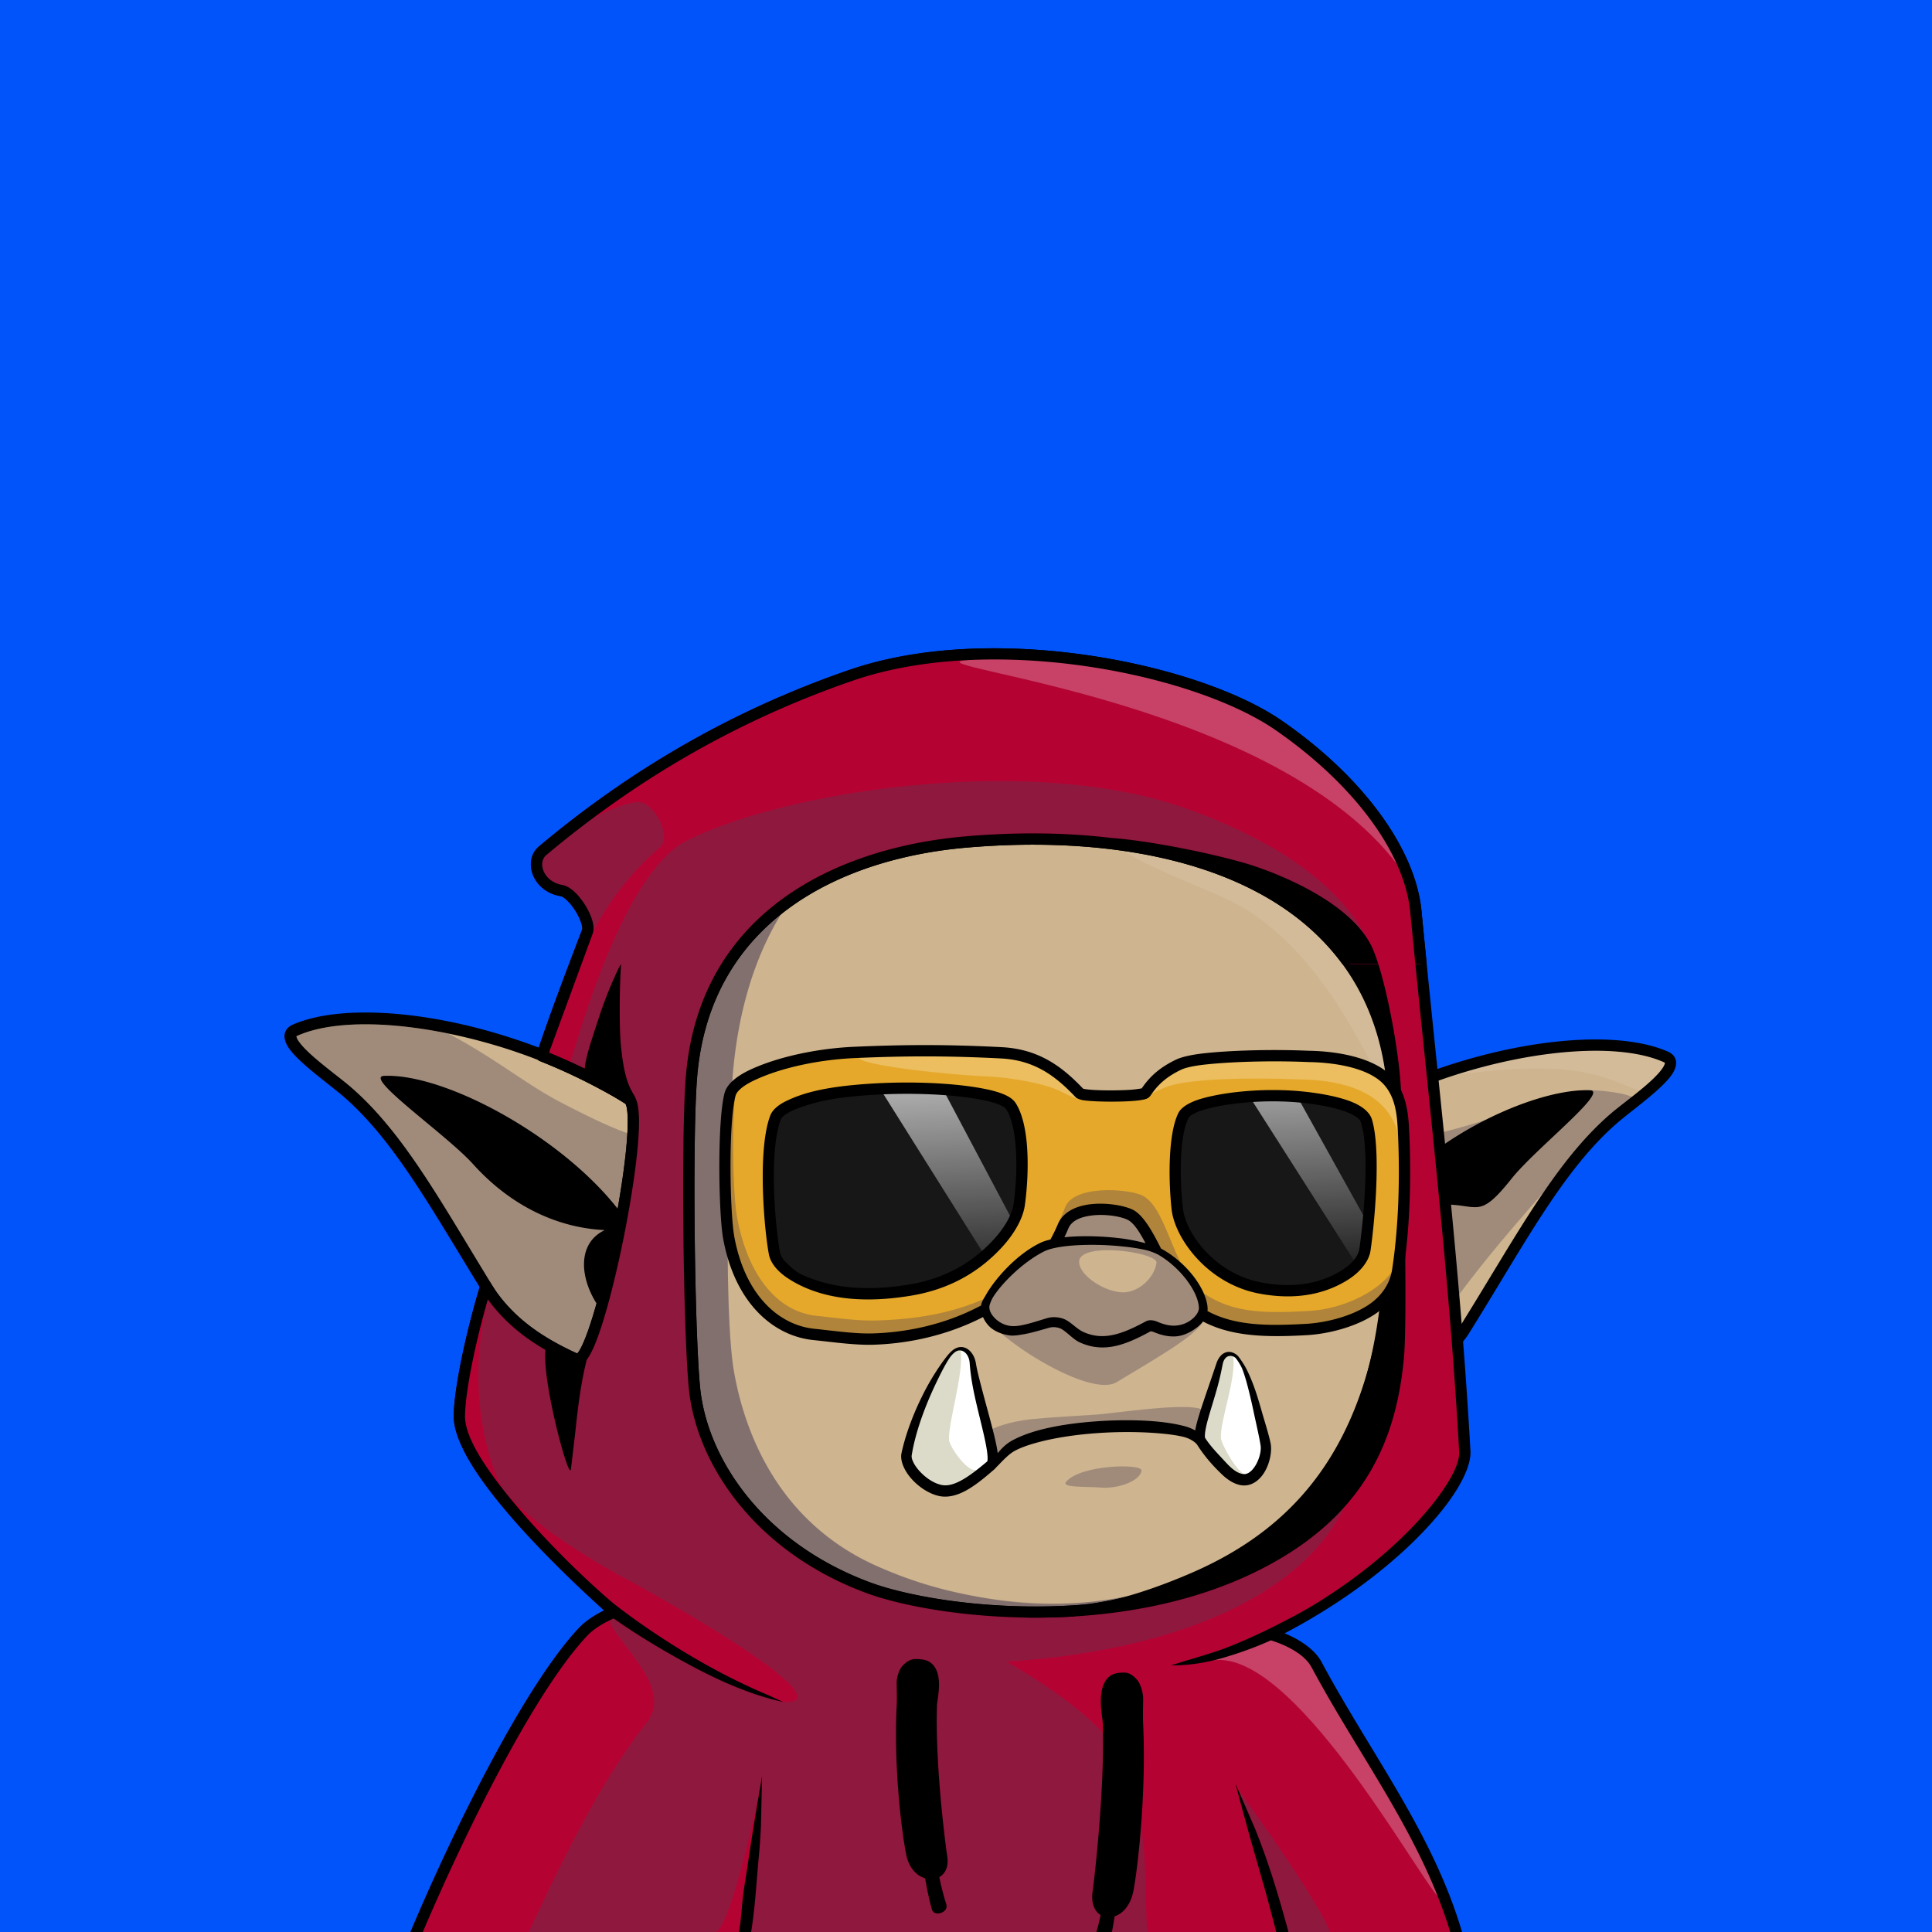
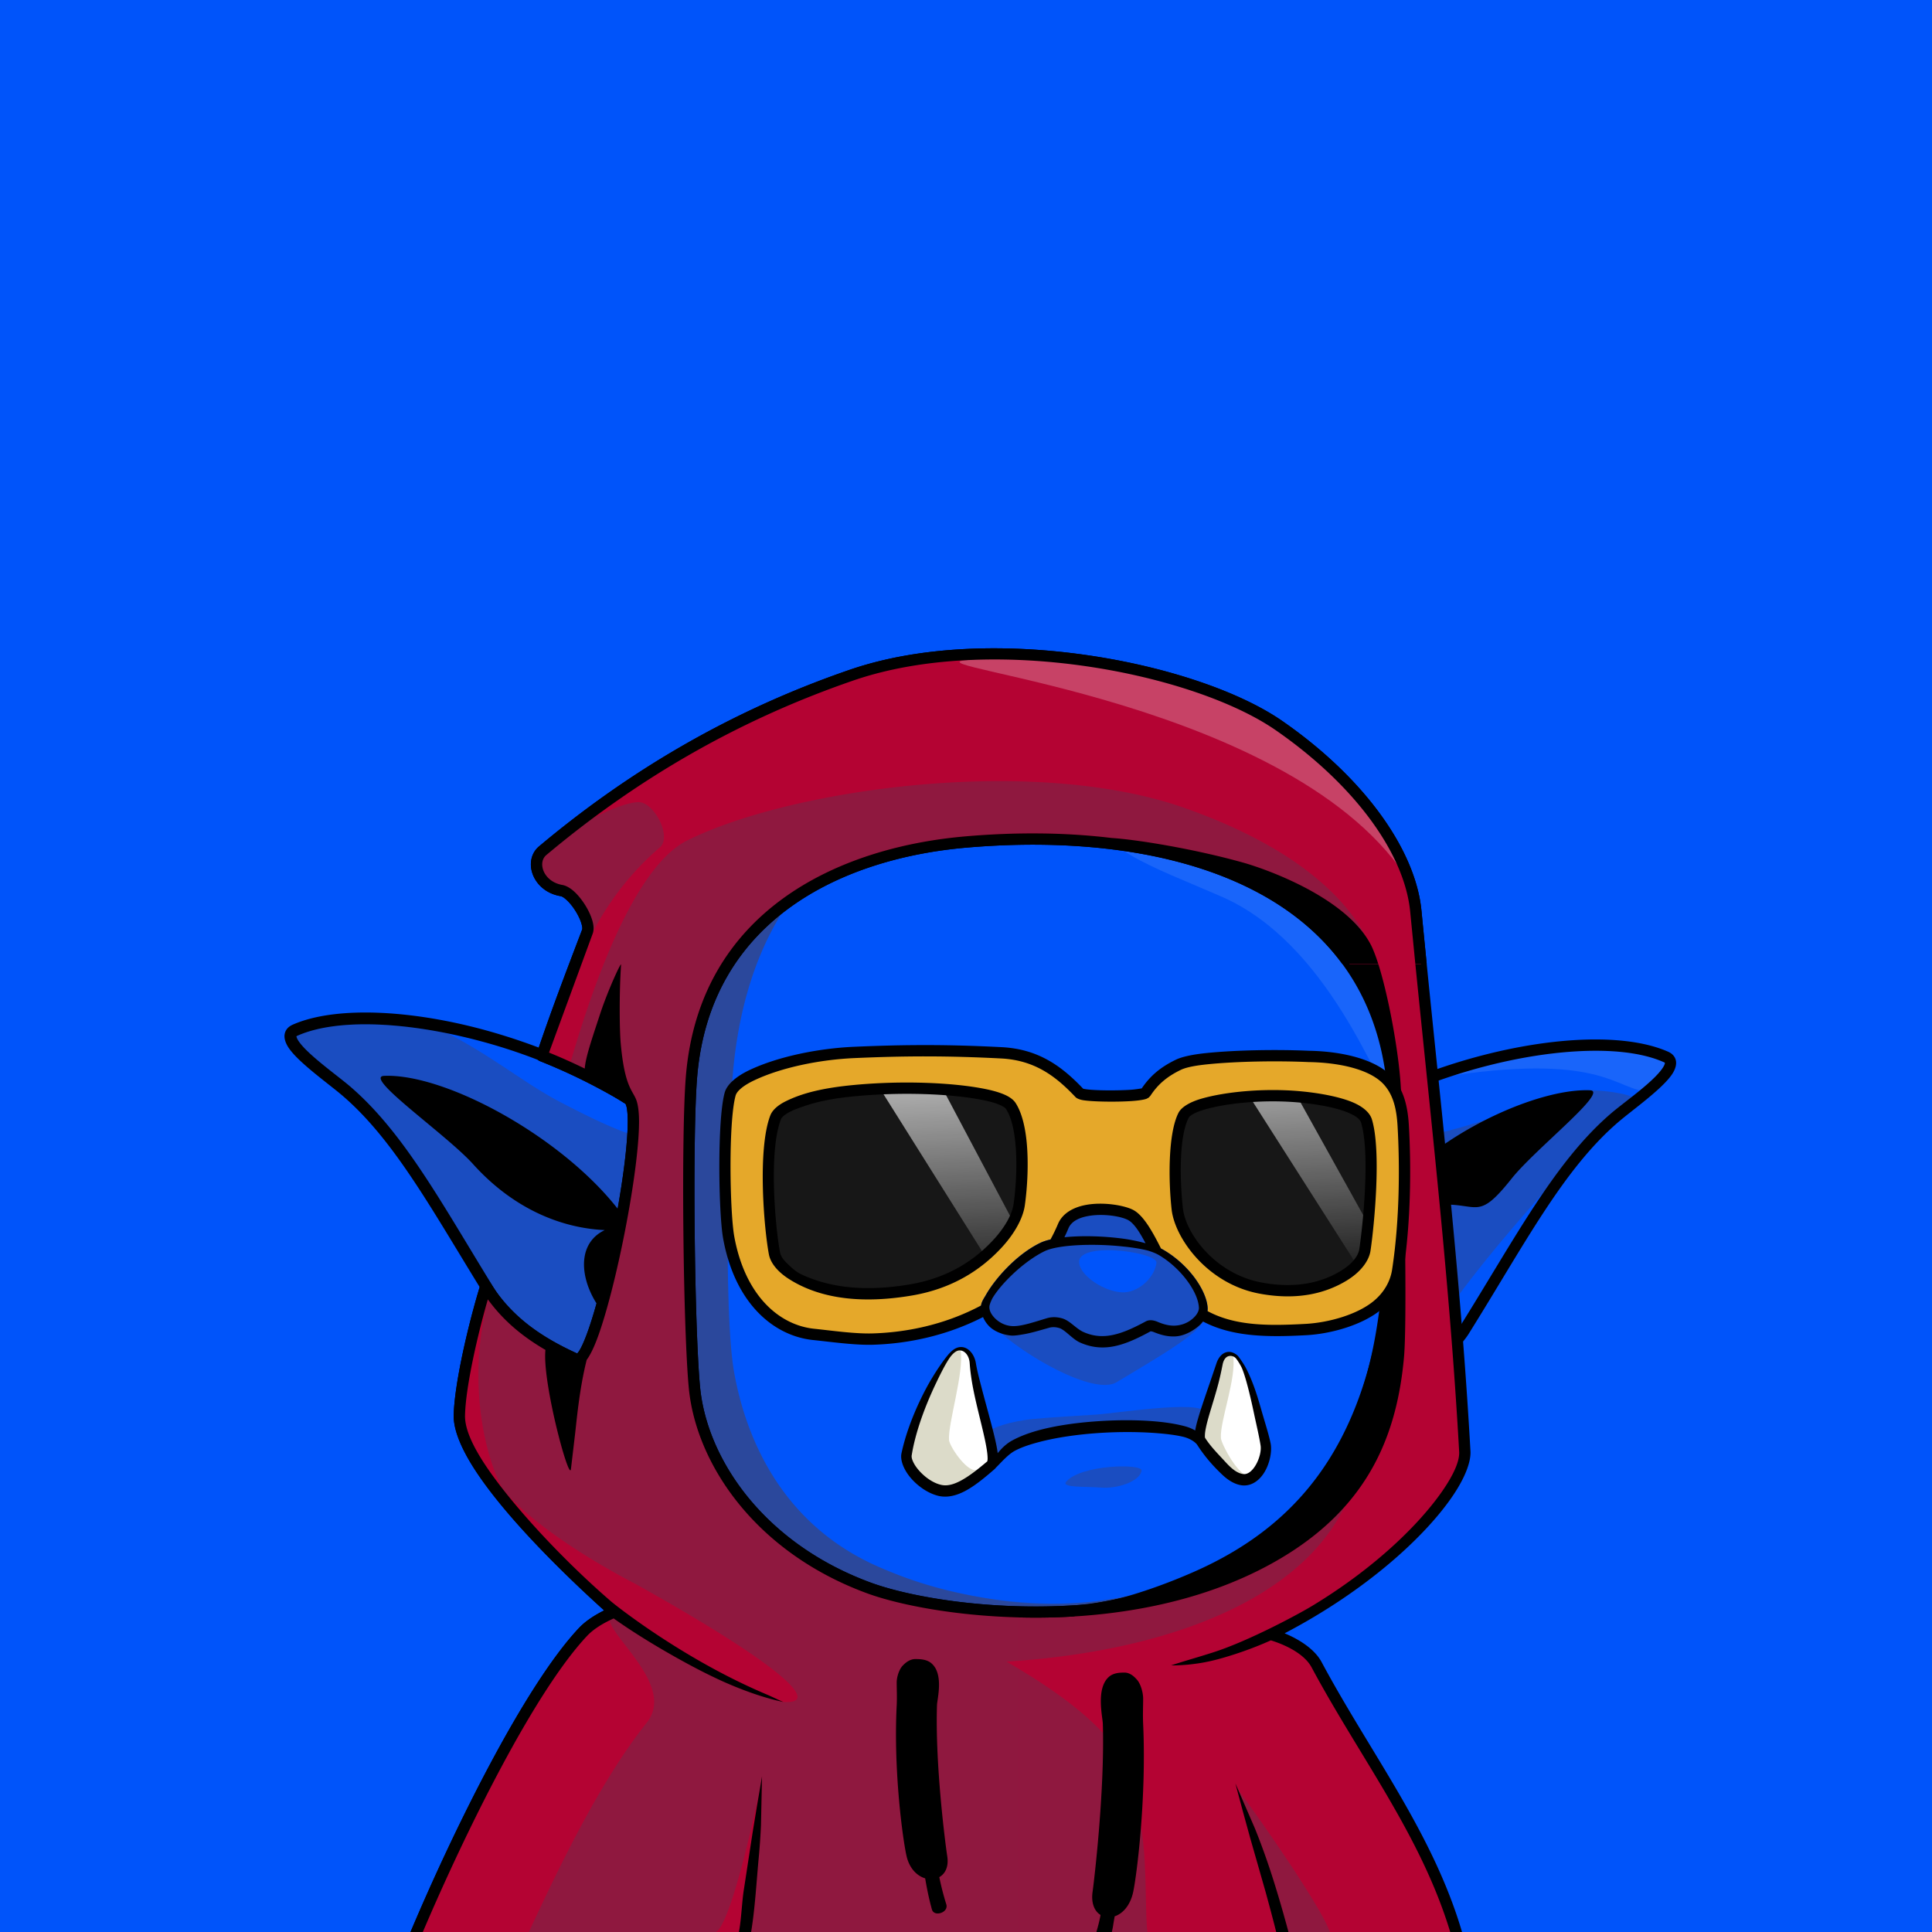
<svg xmlns="http://www.w3.org/2000/svg" viewBox="0 0 2048 2048">
  <rect width="100%" height="100%" fill="#0054fa" />
  <g>
-     <path d="M664.25 1163.954l.12-8.52c.8-178.728 128.36-299.391 281.77-312.65 261.879-22.635 506.601 68.68 531.1 307.08l.76 8c103.833-46.91 227.811-63.93 287.686-37.61 22.147 9.74-33.629 47.01-54.284 64.78-58.889 50.65-100.057 130.4-159.538 225.58-16.432 26.29-64.94 55.98-103.185 66.12-33.983 99.12-96.476 158.29-182.401 195.73-20.435 8.9-40.483 16.44-60.333 22.6-21.982 8.47-33.677 16.19-35.954 30.73 65.587.63 135.027 26.53 198.6 114.89 41.749 58.02 79.428 133.63 111.807 207.32H512.26c51.49-109.62 90.59-193.75 158.05-270.42 30.35-34.5 112.98-63.8 173.85-70.81l-.28-42.88c-77.35-31.62-192.24-139.97-195.96-206.06-.07-1.24-.07-3.25 0-5.95-39.29-3.74-101.98-39.04-121.07-69.58-59.48-95.17-100.65-174.92-159.54-225.57-20.65-17.77-76.43-55.04-54.28-64.78 72.79-32 240.32.05 351.22 72z" fill="#ceb48f" />
    <path d="M1339.601 919.447c134.666 83.519 147.647 264.478 138.178 252.824-17.558-21.602-69.783-172.432-182.619-221.684-73.261-31.98-140.617-53.551-132.157-96.243 1.407-7.073 108.658 22.968 176.598 65.104zm171.389 225.152c92.045-35.298 204.328-53.607 259.807-22.537 8.18 4.581-14.491 36.79-29.671 34.271-31.586-5.244-53.031-42.345-230.136-11.735zm-340.171 581.63c1.645-7.552 85.513 1.804 146.382 57.832 69.208 63.692 116.474 160.354 109.435 156.547-62.753-33.993-46.047-52.918-112.495-102.58-122.765-91.764-152.599-52.399-151.085-64.312.635-5.006 4.221-31.282 7.763-47.487z" fill="#fff" fill-opacity=".1" />
    <path d="M716.59 1205.4c-7.392-8.79-15.342-17.33-24.25-25.47-6.429-5.88-13.231-11.49-20.441-16.84l-1.608-1.18.081-6.45c.784-175.291 125.818-293.694 276.28-306.699 74.288-6.421 147.238-3.646 214.048 9.158-46.71-7.553-95.59-9.226-144.43-5.007-135.032 11.664-225.18 116.514-239.482 285.818-5.233 61.94-9.551 253.77 1.276 315.37 11.095 63.12 44.916 157.73 151.538 206.06 53.529 24.26 155.348 53.39 263.398 32.48-.36.1-15.6 11.34-15.45 11.31 0 0-149.41 138.84-235.221 120.5 51.737 16.44 115.461 21.24 170.521 1.08 43.97-16.11 95.76 141.88 103.36 222.47H594.838c27.912-59.41 72.782-156.39 125.001-221.88 44.124-55.33 95.768-84.42 123.644-87.63-.026-.09-.034-63.24-.055-81.28-45.307-19.37-102.749-64.46-142.634-111.29-26.535-31.16-45.451-62.96-46.883-88.42l-.432-9.33c-.01-1.99-4.887-2.25-4.985-2.26h-.011c-18.557-1.79-42.488-10.98-64.275-23.26-22.529-12.7-42.835-28.67-52.146-43.6-39.189-62.82-70.441-118.93-104.044-164.44-17.717-23.99-36.1-45.06-56.574-62.69-10.3-8.86-29.381-22.6-43.081-35.32-3.766-3.5-7.109-6.91-9.682-10.11-1.731-2.15-3.1-4.16-3.887-6.02a7.68 7.68 0 0 1-.423-1.25c-.053-.23-.239-.43-.129-.6.243-.39.75-.57 1.346-.83 35.917-15.82 95.36-15.34 159.448-2.25 49.412 25.83 82.14 53.67 119.802 73.2 45.949 23.82 85.53 42.72 117.572 41.82 1.94-.06 4.621-.44 5.676-2.13.543-.87-1.495-3.03-1.496-3.03zm627.69 842.6c-3.15-13.2-6.34-25.6-9.72-38.08l-8.96-31.63-6.01-21.13-7.23-26.56-7.06-26.68c7.08 16.07 61.11 89.31 82.79 144.08h-43.81zm345.47-845.52c-54.99 64.46-110.62 122.25-161 194.9-21.98 31.69-46.91 66.71-78.59 76.73 17.41-67.03 32.04-203.75 31.87-273.34 17.25 21.55 169.61-44.7 200.43-45.15 15.99-.23 59.29 4.78 49.25 13.1l-41.96 33.76z" fill="#4c4157" fill-opacity=".35" />
    <path d="M1473.48 2048c-31.36-70.61-69.82-148.31-109.76-203.82-61.23-85.08-127.9-111.06-191.16-112.35-1.75 6.25-2.99 13.39-4.03 20.96l-1.27 9.63-1 6.46c-.37 2.2-.78 4.3-1.23 6.49-.63 2.99-1.33 5.75-1.98 8.7-.54-2.54-1.12-4.92-1.56-7.52-.65-3.79-1.14-7.5-1.43-11.33-.29-3.85-.28-7.65-.21-11.4.1-6.04.61-11.84 1.34-17.25 1.19-8.94 3.33-16.76 6.44-22.7.51-.97 1.05-1.88 1.62-2.75-100.32 22.51-198.598 9.82-319.09-38.22l.313 34.25c-.105 12.79-.504 25.53-1.236 41.16-.295 6.31 4.324 13.83 11.93 22.01 18.966 20.4 56.914 42.72 103.326 54.73 16.688 4.32 34.469 7.27 52.877 8.4 11.69.71 23.61.55 35.71-.2 5.91-.36 11.84-.85 17.84-1.45 5.95-.6 11.88-1.26 17.92-2.1 7.99-1.12 15.91-2.32 24.01-4.17-6.74 3.46-13.33 6.58-20.23 9.18-4.7 1.77-9.42 3.21-14.18 4.52-4.84 1.33-9.67 2.45-14.54 3.34-3.28.6-6.57 1.06-9.86 1.43-12.58 1.43-25.07 1.63-37.29 1.08-19.229-.88-37.816-3.91-55.253-8.34-49.182-12.5-89.212-36.5-109.288-58.09-10.457-11.25-15.564-22.24-15.145-30.92l1.188-34.16c-58.719 8.08-134.861 35.49-163.445 67.98-65.324 74.25-106.729 161.58-155.993 266.45h-12.972c51.774-110.2 92.14-197.3 159.955-274.38 30.174-34.29 110.673-63.91 172.324-72.14l-.216-33.59c-46.569-20.16-105.394-66.22-146.247-114.19-28.554-33.53-48.187-68.13-49.728-95.53-.017-.29-.03-.63-.04-1-19.037-2.93-42.322-11.96-63.642-23.92-24.563-13.77-46.446-31.45-56.617-47.68-32.852-52.48-60.121-100.25-87.863-141.03-22.174-32.6-44.621-60.69-70.596-83-14.586-12.54-46.173-34.73-56.936-50.45-3.947-5.76-5.309-11.12-4.392-15.31.842-3.86 3.342-7.34 8.615-9.66 47.079-20.66 133.03-15.67 218.378 10.04 36.991 11.15 74.084 25.77 107.43 44.28 7.556 4.08 14.942 8.32 22.121 12.73 1.868-180.935 131.512-302.905 287.231-316.364 265.331-22.933 512.591 70.755 537.561 312.204 60.98-26.46 128.04-42.78 184.9-46.39 40.2-2.55 75.37 1.31 100.02 12.15 4.61 2.02 7.04 4.99 8.09 8.25 1.36 4.18.31 9.58-3.54 15.45-10.33 15.76-42.56 38.4-57.34 51.11-58.5 50.32-99.27 129.66-158.36 224.21-16.57 26.52-64.49 56.61-103.57 67.87-34.79 99.22-98.12 158.58-184.71 196.3-20.64 9-40.88 16.61-60.93 22.84-8.16 3.16-14.83 6.19-20.01 9.57-4.35 2.84-7.56 5.91-9.58 9.63 64.74 2.66 132.85 30.37 195.31 117.18 41.97 58.33 79.88 134.32 112.43 208.41a5.95 5.95 0 0 1 .5 2.41h-12.91zm-1.46-889.61l-.75-7.91c-24.17-235.178-266.28-324.047-524.618-301.719-150.462 13.005-275.496 131.408-276.28 306.699l-.081 6.45 1.608 1.18c7.21 5.35 14.012 10.96 20.441 16.84 8.908 8.14 16.858 16.68 24.251 25.47-8.794-7.2-18.26-13.79-28.23-20.36-7.111-4.69-26.405-15.42-27.379-16.05-9.849-6.39-20.15-12.46-30.794-18.2-32.965-17.26-68.812-31.95-104.928-42.66-82.063-24.34-164.486-30.24-209.672-10.34-.596.26-1.103.44-1.346.83-.11.17.076.37.129.6a7.68 7.68 0 0 0 .423 1.25c.787 1.86 2.156 3.87 3.887 6.02 2.573 3.2 5.916 6.61 9.682 10.11 13.7 12.72 32.781 26.46 43.081 35.32 20.474 17.63 38.857 38.7 56.574 62.69 33.603 45.51 64.855 101.62 104.044 164.44 9.311 14.93 29.617 30.9 52.146 43.6 21.787 12.28 45.718 21.47 64.275 23.26h.011c.098.01 4.975.27 4.985 2.26.009 1.9.386 8.51.432 9.33 1.432 25.46 20.348 57.26 46.883 88.42 40.688 47.78 99.648 93.74 145.356 112.42 160.39 65.58 280.22 68.54 417.73 8.62 122.31-53.29 196.03-151.54 206.8-348.45 2.87-52.35 6-106.92 1.34-160.12zm-1064.783-17.94c66-2.67 191.943 66.49 250.961 145.34 14.558 19.45 30.905 41.84 44.229 63.95 12.896 21.4 11.905 69.97-3.528 71.12-60.576 4.53-110.059-92.04-57.849-116.91-48.187-2.24-98.222-24.04-139.601-69.96-28.326-31.44-117.065-92.62-94.212-93.54zm1063.353 277.7c-3.52 17.46-7.71 33.93-12.56 49.47 34.72-11.89 74.42-37.28 88.74-60.19 59.87-95.79 101.44-175.97 160.72-226.94 14.13-12.17 45.24-33.52 55.12-48.59.77-1.19 1.4-2.3 1.8-3.37.26-.68.54-1.27.37-1.81-.17-.51-.8-.66-1.51-.97-23.26-10.22-56.49-13.56-94.43-11.15-56.76 3.6-123.89 20.18-184.51 47 2.33 29.25 2.42 58.87 1.56 88.29 59.15-58.63 150.93-96.37 199.72-94.13 20.18.93-58.17 62.1-83.18 93.54-36.53 45.92-34.73 25.5-77.28 27.74 35.01 18.89-8.28 103.49-54.56 141.11zM787.582 2048c2.866-14.28 5.304-27.7 7.576-41.28l5.053-32.49 3.362-21.7 4.51-27.16 4.718-27.18-1.028 47.31c-.515 11.17-1.291 21.54-2.234 31.47-2.35 24.76-5.708 46.68-9.915 71.03h-12.042zm556.698 0c-3.15-13.2-6.34-25.6-9.72-38.08l-8.96-31.63-6.01-21.13-7.23-26.56-7.06-26.68 18.81 43.43c4.2 10.37 7.82 20.11 11.1 29.53 8.48 24.28 14.7 46.24 21.28 71.12h-12.21z" />
  </g>
  <g>
    <path d="M437.423 2048c44.546-106.33 122.124-255.71 180.469-317.92 8.979-9.58 22.284-16.62 33.342-21.32-71.2-63.54-165.229-159.68-164.287-208.32.619-31.92 14.876-94.04 28.058-136.93 21.766 34.8 52.448 57.88 96.171 77.5 21.54 9.67 77.39-263.35 55.058-276.45-30.852-18.09-59.154-32.36-91.739-45.33 14.814-44.21 30.324-84.72 48.141-131.559 4.119-10.83-14.733-41.466-27.539-43.668-24.998-4.298-33.543-30.721-19.823-42.231 92.665-77.732 199.731-142.179 327.332-186.071 149.004-51.254 365.464-7.336 453.174 53.452 86.13 59.685 139.03 134.25 145.06 196.781 18.57 192.686 41.05 378.296 51.92 572.686 1.99 35.6-74.58 128.36-206.22 193.78 18.28 5.24 40.56 16.31 49.09 32.23 52.23 97.52 117.67 176.63 147.93 283.37H437.423zM1024 892.548c-135.032 11.664-276.616 78.841-290.918 248.142-5.233 61.94-2.933 268.02 3.061 330.28 7.468 77.57 68.101 169.03 184.226 212.07 74.48 27.6 288.011 54.02 439.501-39.5 173.91-107.37 113.37-291.01 117.75-447.82 6.93-248.314-219.96-323.357-453.62-303.172z" fill="#b40333" />
    <path d="M604.894 1125.66c33.069-113.87 75.432-210.666 123.458-234.674 108.552-54.266 366.158-91.304 527.278-34.53 134.06 47.24 177.02 108.051 192.15 136.12-31.54-45.979-110.18-72.589-129.25-77.971-51.04-14.402-112.32-24.548-140.04-26.302-10.35-1.392-20.86-2.387-31.44-3.025-40.12-2.894-81.72-2.323-123.57 1.292-137.75 11.9-281.786 80.902-296.376 253.61-5.251 62.15-2.947 268.91 3.067 331.37 7.636 79.33 69.357 173.1 188.113 217.11 75.368 27.94 291.446 54.62 444.736-40.02 25.34-15.64 45.82-32.87 62.32-51.37-54.03 109.11-210.58 154.94-358.38 164.11 43.71 25.33 79.2 50.59 102.3 75.76.9 70.83-9.8 159.44-11.04 167.92-1.84 12.61 2.16 21.01 8.41 24.88-1.67 8.94-3.47 14.71-4.42 18.06H796.211c4.099-24.46 5.665-53 8.027-78.23 1.009-10.78 1.843-22.01 2.402-34.11l.025-.55c.395-8.68.605-17.75.763-27.38l.245-17.13.11-7.59-.427 2.53a3.6 3.6 0 0 0-.033.19l-.514 3.01c-4.869 27.11-32.15 152.67-48.215 159.26H560.562c27.912-59.41 72.782-156.39 125.001-221.88 29.911-37.51-34.724-87.1-39.447-108.44 1.482-.73 2.952-1.41 4.393-2.06 34.359 24.44 77.723 48.34 99.625 59.1 11.027 5.41 18.65 8.96 29.741 13.46 26.429 10.72 43.697 14.55 50.565 15.99 40.129 2.65 3.053-35.8-156.183-124.8-12.251-6.39-23.987-12.87-35.129-19.37-48.033-28.05-85.006-56.53-104.43-79.34l-.551-.7c-9.327-12.61-43.777-94.98-17.012-202.57 15.872 21.82 35.811 38.91 61.049 53.57-3.615 34 25.556 141.64 27.056 126.14 1.303-13.48 2.652-23.06 4.058-34.39 1.795-14.45 4.535-49.1 12.605-81.12.005-.02.003-.04-.007-.07 3.389-4.44 7.227-12.06 11.037-22.17 19.871-52.78 44.602-177.56 44.477-230.77-.024-10.26-1.177-18.04-2.937-22.67-3.964-10.43-12.34-13.81-16.473-59.86-1.201-13.39-1.796-50.19.345-83.53.208-3.24-13.782 26.65-22.288 52.57-8.758 26.68-15.399 45.89-16.199 57.63l-14.964-7.06zm604.626 810.59c6.65 40.48 4.03 83.53 6.69 111.75h-37.58c1.8-8.49.56-2.86 2.98-16.62 8.47-2.81 16.66-11.44 19.73-26.32 2.01-9.71 5.6-35.57 8.18-68.81zM827.807 969.262c-27.683 45.118-45.337 102.198-51.019 169.468-5.233 61.94-9.551 253.77 1.276 315.37 11.095 63.12 47.168 160.51 151.538 206.06 41.716 18.2 71.378 26.74 118.298 34.53 67.06 11.13 118.06 4.55 162.43-6.44-18.78 5.36-37.64 9.38-56.28 12.27-97.76 8.54-188.374-7.09-231.596-23.11-113.495-42.06-173.04-131.2-180.338-207.01-5.975-62.06-8.271-267.47-3.055-329.21 6.576-77.84 40.702-133.54 88.746-171.928zM980.708 1991.12c1.856 10.91 4.056 21.87 7.154 32.96 2.338 8.37 18.008 3.32 15.248-5.45-3.02-9.59-5.426-19.19-7.423-28.8 6.253-3.48 10.243-11.04 8.403-22.39-1.29-7.98-12.961-94.97-10.829-159.91.215-6.55 7.309-32.67-5.683-44.17-4.717-4.18-11.106-4.69-17.227-4.69-5.316 0-9.846 3.12-13.605 7.15-3.759 4.02-6.223 12.09-6.223 17.78 0 6.81.471 15.15-.007 24.55-3.518 69.3 6.531 142.19 10.453 159.29 3.071 13.4 11.27 21.16 19.739 23.68zm332.062-93.42c23.55 31.41 89.21 125.93 96.8 150.3h-43.73c0-.46-2.7-10.33-6.46-23.28-3.46-12.14-7.19-24.57-11.05-36.56l-4.52-13.59-1.56-4.51c-3.6-10.28-7.56-20.91-12.15-32.23-5.04-12.45-10.88-25.55-17.33-40.13z" fill="#4c4157" fill-opacity=".35" />
-     <path d="M1024 699.821c211.89-22.784 404.19 72.85 470.74 236.378C1375.35 742.077 959.268 706.782 1024 699.821zm262.62 1060.159c20.68-8.4 41.42-16.69 61.49-26.18 7.83-3.7 26.16 10.21 43.45 20.15 52.95 96.71 124.14 209.5 132.52 256.3-27.48-32.02-153.79-261.07-237.46-250.27z" fill="#fff" fill-opacity=".25" />
    <path d="M435.17 2048c45-106.82 120.331-260.17 178.346-322.03 7.329-7.81 17.341-14.09 26.916-18.85-48.852-44.13-106.289-101.86-136.902-148.97-14.447-22.24-22.881-42.36-22.581-57.82.625-32.31 14.982-95.18 28.321-138.59.69-2.24 2.626-3.88 4.955-4.18 2.329-.31 4.622.77 5.867 2.77 20.859 33.35 50.226 55.52 91.785 74.42.64-.75 1.609-1.94 2.308-3.09 2.642-4.35 5.465-10.86 8.421-18.98 2.748-7.55 5.579-16.45 8.417-26.3 15.569-54.06 31.291-136.7 33.988-184.54.664-11.77.563-21.35-.634-27.68-.362-1.92-1.296-4.16-1.486-4.6-30.459-17.85-58.429-31.94-90.616-44.76a6 6 0 0 1-3.469-7.48c14.839-44.28 30.374-84.86 48.222-131.782.485-1.278.171-3.014-.29-4.998-.685-2.949-1.994-6.247-3.679-9.57-3.143-6.197-7.599-12.471-12.187-16.744-2.365-2.202-4.634-3.939-6.791-4.31-21.063-3.621-32.037-20.639-31.292-35.068.35-6.791 3.188-13.108 8.629-17.672 93.203-78.185 200.894-143.002 329.236-187.148 150.776-51.864 369.786-7.316 458.546 54.193 87.9 60.911 141.46 137.322 147.61 201.138 18.58 192.761 41.07 378.461 51.94 572.921.64 11.53-5.91 28.78-19.84 48.94-29.11 42.15-90.48 98.77-177.16 144.16 16.03 6.63 32.01 17.06 39.17 30.42 51.72 96.58 117.94 181.07 148.89 286.2h-12.52c-31.04-102.48-96.19-185.75-146.95-280.54-7.51-14.01-26.81-23.59-43.2-28.62-20.88 9.43-39.53 15.18-45.94 17.13-11.38 3.47-19.17 5.09-20.86 5.44-6.04 1.25-10.3 1.96-18.52 2.91-4.19.49-8.93.74-9.71.78-6.86.36-9.51.3-10.76.29 17.6-5.74 26.58-8.01 44.75-13.84 37.77-12.11 90.1-40.33 104.72-49.16 66.54-40.2 113.83-86.69 138.22-121.99 11.89-17.21 18.28-31.61 17.73-41.45-10.86-194.3-33.34-379.84-51.9-572.44-5.91-61.247-58.15-133.967-142.5-192.426-86.68-60.065-300.58-103.355-447.812-52.709-126.86 43.637-233.301 107.713-325.428 184.994-3.802 3.19-4.976 8.084-4.1 12.937 1.526 8.451 9.022 16.71 21.084 18.784 3.991.686 8.562 3.28 12.936 7.354 5.518 5.139 10.931 12.645 14.711 20.097 2.624 5.175 4.455 10.333 5.135 14.682.585 3.749.317 7.033-.652 9.581l-46.256 125.976a614.17 614.17 0 0 1 37.87 16.94c.8-11.74 7.441-30.95 16.199-57.63 8.506-25.92 22.496-55.81 22.288-52.57-2.141 33.34-1.546 70.14-.345 83.53 4.133 46.05 12.509 49.43 16.473 59.86 1.76 4.63 2.913 12.41 2.937 22.67.125 53.21-24.606 177.99-44.477 230.77-3.81 10.11-7.648 17.73-11.037 22.17.01.03.012.05.007.07-8.07 32.02-10.81 66.67-12.605 81.12l-4.058 34.39c-1.5 15.5-30.671-92.14-27.056-126.14-25.238-14.66-45.177-31.75-61.049-53.57-11.905 41.28-23.634 94.52-24.189 123.17-.359 18.56 14.256 44.12 35.692 72.29 31.58 41.49 77.538 88.84 119.211 124.8 3.628 3.13 75.221 60.6 164.275 98.29 6.463 2.73 12.194 5.7 18.316 8.23-6.868-1.44-24.136-5.27-50.565-15.99-11.091-4.5-18.714-8.05-29.741-13.46-21.902-10.76-65.266-34.66-99.625-59.1-9.686 4.35-20.639 10.46-28.24 18.56-56.5 60.25-129.304 208.77-174.063 313.82H435.17zm348.114 0c2.616-13.52 3.172-32.42 5.325-45.46l5.491-35.78 3.654-23.91 4.901-29.91 5.128-29.93-1.118 52.1c-.559 12.31-1.403 23.72-2.427 34.66-2.362 25.23-3.928 53.77-8.027 78.23h-12.927zm569.536 0c-3.04-12.34-7.85-30.12-11.09-41.96l-9.85-34.5-6.6-23.05-7.96-28.97-7.77-29.09 20.55 47.4c4.59 11.32 8.55 21.95 12.15 32.23 8.64 24.64 16.9 53.09 23.59 77.94h-13.02zm132.06-896.03c3.6 62.16 6.99 247.22 3.41 286.74-7.31 80.7-36.36 155.05-125.27 209.93-153.29 94.64-369.368 67.96-444.736 40.02-118.756-44.01-180.477-137.78-188.113-217.11-6.014-62.46-8.318-269.22-3.067-331.37 14.59-172.708 158.626-241.71 296.376-253.61 52.9-4.57 105.41-4.275 155.01 1.733 27.72 1.754 89 11.9 140.04 26.302 20.15 5.685 106.75 35.053 134.11 85.915 13.58 25.26 29.59 105.73 32.24 151.45zm-13.26 43.58c6.81-244.293-217.22-316.882-447.1-297.025-132.314 11.43-271.445 76.782-285.459 242.665-5.216 61.74-2.92 267.15 3.055 329.21 7.298 75.81 66.843 164.95 180.338 207.01 43.222 16.02 133.836 31.65 231.596 23.11 60.76-9.41 123.75-30.84 179.1-71.48 115.3-84.66 130.67-207.16 136.33-331.88 1.49-32.66 1.22-68.61 2.14-101.61zm-490.912 795.57c-8.469-2.52-16.668-10.28-19.739-23.68-3.922-17.1-13.971-89.99-10.453-159.29.478-9.4.007-17.74.007-24.55 0-5.69 2.464-13.76 6.223-17.78 3.759-4.03 8.289-7.15 13.605-7.15 6.121 0 12.51.51 17.227 4.69 12.992 11.5 5.898 37.62 5.683 44.17-2.132 64.94 9.539 151.93 10.829 159.91 1.84 11.35-2.15 18.91-8.403 22.39 1.997 9.61 4.403 19.21 7.423 28.8 2.76 8.77-12.91 13.82-15.248 5.45-3.098-11.09-5.298-22.05-7.154-32.96zM1162.21 2048c.95-3.35 2.75-9.12 4.42-18.06-6.25-3.87-10.25-12.27-8.41-24.88 1.29-8.87 12.96-105.57 10.83-177.75-.21-7.28-7.3-36.31 5.69-49.1 4.71-4.64 11.1-5.2 17.22-5.2 5.32 0 9.85 3.46 13.61 7.93 3.76 4.48 6.22 13.45 6.22 19.77 0 7.57-.47 16.84.01 27.29 3.52 77.02-6.53 158.04-10.46 177.06-3.07 14.88-11.26 23.51-19.73 26.32-2.42 13.76-1.18 8.13-2.98 16.62h-16.42z" />
  </g>
  <g>
    <path d="M1275.334 1386.1l4.12-.12c3.34 20.87-29.66 39.44-95.76 79.18-29.21 17.57-132.06-49.36-140.08-72.35l3.1-.09c-1.58-3.71-1.96-7.56-.73-11.01 5.57-15.74 30.38-47.89 58.98-59.78 13.77-5.72 21.66-28.63 29.45-31.7 24.18-9.53 39.89-5.86 64.45-.65 9.28 1.97 26.78 35.04 31.9 38.02 24.85 14.51 43.6 40.52 44.56 58.39a.41.41 0 0 0 .01.11zm-131.39-48.31c.25 14.12 26.46 31.64 46.2 32.16 15.2.4 33.27-13.94 35.75-31.35 1.58-11.12-82.34-23-81.95-.81z" fill="#4c4157" fill-opacity=".35" />
    <path d="M1040.22 1390.336c-40.389 20.954-81.237 28.168-115.221 29.146-19.321.556-44.878-3.168-62.266-4.936-39.474-4.002-78.164-36.694-90.236-102.457-4.832-26.323-6.414-123.255 1.438-152.124 6.857-25.2 78.181-41.963 131.495-44.331 54.827-2.434 99.739-2.501 156.03.389 37.89 1.934 61.42 19.976 83.1 42.941 3.68 3.891 66.91 3.88 69.83-.578 8.54-13.05 18.79-21.977 34.7-29.669 21.33-10.294 90.18-10.983 137.91-8.882 60.56.934 97.6 23.399 100.48 73.744 2.41 42.063 2.2 100.612-5.89 153.358-5.08 33.082-53.43 60.038-97.29 62.428-38.98 2.112-75.48 2.334-105.97-13.751 1.42-3.168 2.03-6.425 1.8-9.627-.62-8.804-5.37-19.72-12.78-30.114-8.46-11.839-20.7-23.377-34.78-31.381-2.71-1.523-6.12-2.924-10.09-4.191-7.84-15.24-15.37-27.935-24.15-32.47-14.08-7.259-61.13-12.017-71.28 11.95a174.54 174.54 0 0 1-6 12.695c-7.44 1.156-13.72 2.823-18.25 5.002-25.43 12.239-48.7 38.684-58.4 56.459-1.58 2.434-2.82 4.702-3.62 6.725-1.11 2.835-1.23 6.203-.56 9.671z" fill="#e5a82a" />
-     <path d="M1040.22 1390.336c-40.389 20.954-81.237 28.168-115.221 29.146-19.321.556-44.878-3.168-62.266-4.936-39.474-4.002-78.164-36.694-90.236-102.457-4.832-26.323-6.414-123.255 1.438-152.124.905-3.324 3.09-6.503 6.324-9.538-5.046 37.906-3.312 116.108.952 139.329 12.072 65.763 45.086 101.101 84.559 105.103 17.388 1.767 42.945 5.491 62.267 4.936 32.498-.934 73.96-4.858 114.383-22.577-.66 1.212-1.21 2.357-1.64 3.446-1.11 2.835-1.23 6.203-.56 9.671zm73.24-76.401c5.81-10.649 10.89-22.177 15.64-34.182 9.56-24.2 67.82-19.487 81.96-12.361 18.02 9.071 26.43 42.608 40.17 70.598-5.66-5.069-11.95-9.682-18.66-13.495-2.71-1.523-6.12-2.924-10.09-4.191-7.84-15.24-15.37-27.935-24.15-32.47-14.08-7.259-61.13-12.017-71.28 11.95a174.54 174.54 0 0 1-6 12.695c-2.69.422-5.23.9-7.59 1.456zm162.55 56.948c.51.367 1.02.723 1.54 1.056 31.47 20.787 67.12 20.053 109.79 17.741 41.63-2.268 87.67-26.612 96.21-57.415-.57 4.924-1.22 9.816-1.96 14.673-5.09 33.082-53.43 60.038-97.29 62.428-38.98 2.112-75.48 2.334-105.97-13.751 1.42-3.168 2.03-6.425 1.8-9.627-.32-4.591-1.76-9.749-4.12-15.107z" fill="#b0843a" />
-     <path d="M1234.12 1153.163c-16.64 7.681-22.65 9.682-19.73 5.225 8.54-13.05 18.79-21.977 34.7-29.669 21.33-10.294 90.18-10.983 137.91-8.882 60.56.934 98.94 24.066 101.82 74.411 2.42 42.063-1.91 62.183-4.17 24.433-3.02-50.345-42.76-73.477-106.12-74.4-49.94-2.112-122.1-1.423-144.41 8.882zm-187.59-12.117c-49.938-2.101-150.067-13.906-134.159-21.587 21.327-10.305 94.017-2.334 141.749-.222 40.31.623 75.55 15.618 89.66 37.328 7.09 10.916 2.93 11.761-19.99.111-15.24-7.748-51.12-14.529-77.26-15.629z" fill="#fff" fill-opacity=".25" />
    <path d="M1071.451 1172.348c14.479 22 13.435 72.92 8.957 104.57-4.283 30.32-48.394 79.59-118.84 91.5-88.66 14.98-137.41-17.21-142.128-41.91-5.066-26.52-12.347-108.74 1.169-144.13 14.115-36.96 232.207-38.36 250.843-10.03zm183.136 10c13.855-27.19 186.17-27.08 196.659 7.57 10.05 33.17 1.825 109.08-1.942 134.27-3.503 23.46-47.106 53.5-113.014 41.23-52.375-9.74-85.168-55.39-88.358-83.97-3.327-29.84-4.108-77.98 6.654-99.1z" fill="#171717" />
    <path d="M1269.16 1103.51l-2.25 163.72c-8.5 17.38-18.96 27.3-31.94 26.93l-9.94-215.61 44.13 24.96zM947.176 915.52l-5.284 155.75c-8.493 17.38-31.092 16.08-44.068 15.71l-7.97-202.999 57.322 31.539z" fill="url(#eyes-stunner-eyes-stunner-eyes-stunner-A)" transform="matrix(.867 -.498 .498 .867 -276.821 834.018)" />
    <path d="M1042.04 1396.161c-40.931 20.909-82.49 28.335-116.868 29.324-19.541.556-45.459-3.19-63.044-4.969-41.519-4.202-82.835-38.173-95.532-107.348-4.916-26.779-6.44-125.401 1.549-154.769 2.388-8.782 11.94-17.297 26.541-24.189 29.927-14.117 72.423-22.888 110.479-24.567 55.022-2.446 100.109-2.512 156.605.389 39.26 2.012 63.89 20.342 86.41 44.031 7.38 1.934 33.27 2.257 50.15 1.156 4.78-.3 10.1-1.189 11.97-1.512 8.96-13.228 19.73-22.443 36.18-30.391 6.82-3.29 18.44-5.647 32.77-7.092 31.57-3.179 74.26-3.868 107.93-2.379h0c38.5.6 73.83 10.26 89.68 28.891 10.71 12.617 15.37 28.835 16.61 50.5 2.43 42.408 2.27 101.112-5.95 154.614-2.24 14.551-9.89 28.891-23.17 40.096-19.03 16.052-52.09 25.912-79.73 27.412-40.13 2.179-78 2.023-109.41-14.54-1.73 2.268-3.9 4.424-6.5 6.414-5.57 4.291-13.58 8.759-22.19 9.371-3.99.278-8-.044-12.2-.945-3.55-.767-7.24-1.968-11.2-3.579-.73-.3-1.47-.534-2.19-.667-.53-.1-1.03-.3-1.4-.089-15.77 8.626-29.66 14.818-43.2 16.541-10.61 1.334-20.99 0-31.78-4.891-6.35-2.901-12.47-9.749-18.03-13.373-1.16-.756-2.29-1.401-3.44-1.756-1.78-.556-3.63-.923-5.51-1-1.76-.067-3.55.089-5.33.589-9.97 2.79-19.02 5.591-27.43 6.992-4.8.8-9.74 1.69-13.77 1.245-8.52-.967-17.3-4.469-22.62-9.927a31.88 31.88 0 0 1-6.38-9.582zm237.97-6.37c29.69 16.096 65.74 15.663 103.96 13.584 25-1.367 55.43-10.082 72.64-24.6 10.88-9.171 17.21-20.832 19.05-32.748 8.09-52.624 8.22-110.394 5.83-152.102-1.06-18.619-4.56-32.581-13.77-43.408-14.04-16.519-46.68-24.155-80.81-24.678-.06 0-.11 0-.17-.011-33.15-1.456-75.18-.8-106.29 2.334-12.55 1.256-22.78 3.079-28.75 5.958-14.79 7.148-24.35 15.418-32.29 27.546l-1.77 1.856-2.16 1.178c-2.63 1.067-8.7 2.001-16.38 2.501-16.27 1.056-40.39.7-50.74-.9-4.49-.7-7.24-2.245-8.16-3.213-20.65-21.876-42.96-39.229-79.04-41.074-56.097-2.879-100.834-2.812-155.464-.389-36.584 1.623-77.121 9.871-105.891 23.444-5.747 2.701-10.621 5.591-14.275 8.693-2.929 2.49-5.052 5.013-5.805 7.781-7.716 28.368-6.074 123.6-1.326 149.456 11.446 62.361 47.51 93.787 84.939 97.577 17.19 1.745 42.386 5.458 61.489 4.913 33.793-.978 75.111-8.304 115.133-29.602.15-1.123.42-2.212.82-3.224.8-2.023 2.04-4.291 3.62-6.725 9.7-17.775 32.97-44.22 58.4-56.459 2.91-1.401 6.55-2.59 10.75-3.568 2.85-5.125 5.61-10.883 7.97-16.474 4.82-11.372 16.35-17.752 29.88-20.209 18.53-3.368 40.53.556 49.68 5.269 10.02 5.169 19.05 20.142 28.02 37.806l1.63 3.235c.65.311 1.26.634 1.84.956 14.08 8.004 26.32 19.542 34.78 31.381 7.41 10.394 12.16 21.31 12.78 30.114.09 1.267.05 2.534-.12 3.802zm-151.69-78.246c18.53-1.934 42.14-1.289 63.71 1.69.38.056 11.43 1.645 22.29 4.647-3.36-6.281-6.75-12.25-10.21-16.752-2.76-3.579-5.51-6.403-8.53-7.959-7.74-3.991-26.37-6.981-42.04-4.135-9.27 1.69-17.67 5.291-20.97 13.084-1.29 3.068-2.8 6.458-4.25 9.426zm120.93-131.915c2.98-5.858 11.63-11.35 24.56-15.062 25.75-7.381 66.76-11.249 104.46-7.804 21.86 1.99 43.33 6.269 56.66 12.161 10.59 4.68 17.29 10.894 19.36 17.73 10.24 33.826 2.35 113.473-1.49 139.151-1.6 10.716-10.35 22.655-25.56 31.837-20.91 12.606-50.68 21.376-92.05 13.673-55.44-10.305-89.85-58.949-93.22-89.207-3.44-30.858-3.86-80.636 7.28-102.479zm10.69 5.447c-10.39 20.387-9.25 66.897-6.04 95.699 3 26.923 34.18 69.576 83.48 78.746 37.73 7.025 64.6-.667 83.66-12.161 11.43-6.892 18.69-15.274 19.9-23.333 3.69-24.7 11.72-101.345 1.86-133.893-1.28-4.246-6.13-7.326-12.72-10.238-12.41-5.48-32.55-9.326-52.9-11.183-36.15-3.301-75.37.311-100.06 7.392-4.88 1.401-9.05 2.979-12.26 4.791-2.32 1.301-4.11 2.579-4.92 4.18zm-183.47-16.029c6.21 9.449 9.93 23.8 11.65 39.862 2.44 22.955.97 49.444-1.77 68.853-1.84 13.039-10.33 29.447-24.95 45.12-21.12 22.666-51.11 43.042-94.888 50.445-64.025 10.816-104.567-1.134-130.27-17.575-12.432-7.948-19.518-17.308-21.166-25.934-5.181-27.112-12.365-111.194 1.457-147.388 2.102-5.502 7.726-10.805 16.616-15.162 17.156-8.415 38.43-13.973 72.422-17.185 50.29-4.747 104.649-2.646 138.999 4.324 9.35 1.89 17.01 4.257 22.43 6.981 4.52 2.268 7.67 4.924 9.47 7.659zm-10.03 6.603c-.88-1.345-2.61-2.423-4.83-3.546-4.68-2.357-11.34-4.302-19.43-5.936-33.49-6.792-86.427-8.771-135.48-4.135-27.777 2.623-43.957 6.614-60.903 12.884-5.224 1.934-9.61 4.024-12.931 6.325-2.494 1.734-4.355 3.457-5.123 5.469-13.209 34.593-5.831 114.94-.88 140.863.745 3.902 3.416 7.815 7.498 11.661 4.763 4.491 8.461 8.671 16.718 12.394 26.119 11.783 61.743 18.608 113.433 9.871 40.756-6.892 68.448-25.689 88.118-46.788 12.57-13.506 20.25-27.412 21.84-38.628 2.62-18.575 4.06-43.931 1.71-65.896-1.48-13.884-4.37-26.379-9.74-34.538zm-14.42 200.49c-1.23 2.446-2.18 4.702-2.81 6.714-1.62 5.047 1.38 10.76 6.2 15.274 4.25 3.991 10.15 6.992 16.68 7.537 4.35.378 9.27-.389 14.62-1.645 7.12-1.656 14.91-4.224 23.04-6.659 2.76-.823 5.55-1.145 8.31-1.089 2.74.067 5.45.545 8.06 1.312 1.96.589 3.94 1.578 5.93 2.846 5.21 3.301 10.57 8.948 16.5 11.583 8.96 3.991 17.55 5.002 26.33 3.891 12.43-1.59 25.2-7.337 39.72-15.185 1.65-.889 3.64-1.323 5.85-1.201 2.01.111 4.24.667 6.42 1.59 3.35 1.423 6.48 2.501 9.5 3.19 3.25.756 6.35 1.078 9.44.912 6.58-.356 12.26-2.668 16.57-5.858 5.25-3.88 8.68-8.904 8.5-13.117-.4-9.182-5.99-20.654-14.64-31.47-7.25-9.071-16.66-17.675-27.29-24.055-3.15-1.89-7.36-3.602-12.32-5.102-12-3.024-25.47-4.18-26.75-4.324-30.06-3.268-68.31-1.99-82.75 5.113-22.13 10.883-45.84 34.238-55.11 49.745z" />
    <defs>
      <linearGradient id="eyes-stunner-eyes-stunner-eyes-stunner-A" x1="1173.4" y1="891.937" x2="1016.121" y2="1199.445" gradientUnits="userSpaceOnUse">
        <stop offset="0" stop-color="#fff" />
        <stop offset="1" stop-color="#fff" stop-opacity="0" />
      </linearGradient>
    </defs>
  </g>
  <g>
    <path d="M1167.479 1576.919c-17.154-1.353-42.816.372-37.219-6.276 15.34-18.184 80.861-19.409 79.823-11.777-1.535 11.327-25.3 19.402-42.604 18.053zm109.605-76.041c-3.761 6.847-1.257 30.297-8.508 25.687-16.742-10.628-80.232-13.331-104.528-9.594-21.895 3.351-44.404 3.718-62.659 8.468-9.475 2.465-33.75 15.195-36.329 17.428-8.635 7.493-21.36-21.254-17.276-25.489 3.024-3.135 20.925-10.537 47.252-13.161 19.593-1.946 44.06-3.118 67.015-4.688 23.035-1.562 125.754-18.128 115.032 1.348z" fill="#4c4157" fill-opacity=".35" />
    <path d="M1307.178 1437.027c4.31 3.76 9.42 6.87 14.72 22.52 7.69 22.72 17.63 58.27 19.1 68.45.81 5.65-4.91 40.29-19.55 41.91-10.47 1.16-48.72-39.58-49.13-45.88-1.18-17.97 20.74-99.34 34.86-87zm-288.86-5.59c4.3 3.76 9.41 6.88 14.71 22.53 7.7 22.72 19.15 81.55 20.61 91.73.81 5.65-35.67 34.89-50.2 32.47-31.67-5.27-42.21-29.68-42.63-35.99-1.18-17.97 43.38-123.07 57.51-110.74z" fill="#dcdbc9" />
    <path d="M1307.178 1437.027c-.88-5.65 9.42 6.87 14.72 22.52 7.69 22.72 17.63 58.27 19.1 68.45.81 5.65-2.93 34.4-17.57 36.03-10.47 1.16-28.8-33.31-29.22-39.62-1.18-17.97 16.7-63.44 12.97-87.38zm-288.86-5.59c-.89-5.65 10.7-1.07 14.71 22.53 4.02 23.65 20.38 75.34 21.84 85.52.81 5.65-5.67 17.33-20.31 18.95-10.47 1.16-28.14-25.68-28.56-31.99-1.17-17.96 16.05-71.06 12.32-95.01z" fill="#fff" />
    <path d="M1055.732 1555.729a9.1 9.1 0 0 1-1.41 1.58c-10.29 8.93-20.75 17.63-30.983 23.08-9.549 5.09-19.001 7.35-27.985 5.43-11.463-2.54-23.153-10.77-30.794-20.19-6.925-8.53-10.364-18.02-8.988-24.9 3.918-18.65 11.496-39.11 20.294-57.37 3.663-7.61 7.482-14.84 11.381-21.36 6.22-10.41 12.437-19.38 17.44-25.46 1.722-2.09 4.848-5.48 8.165-7.15 4.297-2.15 8.575-1.91 12.374.39 4.463 2.69 7.956 8.18 9.176 14.89 1.25 7.7 3.52 16.39 5.89 25.53 5.42 20.93 12.13 43.87 15.58 60.21.77 3.65 1.35 7.01 1.71 9.99 1.33-1.61 2.74-3.22 4.23-4.76 3.02-3.13 6.42-5.93 10.17-8.12 7.33-4.12 16.42-7.78 26.75-10.74 18.84-5.39 41.76-8.65 64.71-10.21 23.04-1.57 46.16-1.4 65.31.56 10.84 1.11 20.42 2.86 28.07 4.97 3.12.88 6.71 2.29 10.13 4.26.33-2.04.8-4.26 1.4-6.65 2.93-11.62 8.62-27.76 14.64-45.38l6.47-19.08c2.34-7.05 6.61-11.14 11.3-12.01 3.58-.66 7.25.51 10.85 3.48 1.41 1.17 6.44 8.56 8.46 12.26 2.91 5.31 5.75 11.71 8.46 18.9 3.06 8.09 5.84 17.24 8.62 27.03 3.63 12.82 7.63 24.93 9.72 35.02 1.77 8.53-.99 23.12-8.14 33.1-5.56 7.77-13.46 12.54-22.37 11.46-7.03-.89-14.06-4.97-20.59-11.12-10.92-10.29-19.69-20.76-26.92-32.13-1.54-1.88-3.58-3.39-5.72-4.64-3.03-1.78-6.33-2.94-9.12-3.59-7.21-1.72-16.23-2.87-26.39-3.71-18.6-1.54-40.99-1.74-63.33-.23-22.1 1.49-44.1 4.67-62.36 9.42-9.48 2.47-17.95 5.24-24.79 8.7-3.06 1.48-5.86 3.49-8.43 5.72-4.89 4.25-9.16 9.06-12.98 12.82zm-9.15-6.63c.09-.47.29-1.57.32-2.39.1-3.56-.53-8.44-1.59-14.23-2.98-16.33-9.56-39.21-13.69-60.31-1.873-9.55-3.107-18.73-3.676-26.75-.266-5.08-2.238-9.52-5.289-11.95-2.461-1.95-5.555-2.66-8.613-1.17-2.666 1.31-5.387 4.15-7.605 7.44-4.197 6.21-8.78 15.2-13.619 25.25-3.221 6.7-6.525 13.98-9.652 21.62-7.39 18.05-13.873 38.01-16.72 56.11-.363 2.2.485 4.72 1.779 7.4 1.895 3.93 5.028 7.98 8.804 11.68 5.873 5.76 13.375 10.66 20.879 12.27 6.404 1.41 13.062-.61 19.92-4.16 9.465-4.91 19.162-12.76 28.752-20.81zm270.21-98.09c-1.33-3.4-5.68-10.39-7.34-11.76-2.41-2-5.17-2.34-7.52-1.54-3 1.02-5.12 4.32-5.99 9.18-1.35 6.8-2.78 13.52-4.49 20-4.69 17.75-10.33 33.68-12.85 45.23-.77 3.51-1.27 6.56-1.35 9.06-.05 1.44-.11 2.6.38 3.34 6.1 9.32 13.03 16.14 21.88 25.77 5.84 6.35 11.91 11.51 18.32 12.27 2.71.34 5.12-.68 7.25-2.33 2.51-1.94 4.63-4.71 6.36-7.78 3.79-6.71 5.63-14.82 4.84-20.08-1.45-9.52-4.56-22.45-7.3-35.44-2.07-9.79-4.19-18.94-6.35-27.17-1.85-7.05-3.73-13.38-5.84-18.75z" />
  </g>
  <g>
    <path d="M1080.04 2048H437.423c44.546-106.33 122.124-255.71 180.469-317.92 8.979-9.58 22.284-16.62 33.342-21.32-71.2-63.54-165.229-159.68-164.287-208.32.619-31.92 14.876-94.04 28.058-136.93 21.766 34.8 52.448 57.88 96.171 77.5 21.54 9.67 77.39-263.35 55.058-276.45-30.852-18.09-59.154-32.36-91.739-45.33 14.814-44.21 30.324-84.72 48.141-131.559 4.119-10.83-14.733-41.466-27.539-43.668-24.998-4.298-33.543-30.721-19.823-42.231 92.665-77.732 199.731-142.179 327.332-186.071 149.004-51.254 365.464-7.336 453.174 53.452 86.13 59.685 139.03 134.25 145.06 196.781l5.52 56.076h-75.8c-77.67-110.015-240.4-143.816-406.56-129.462-135.032 11.664-276.616 78.841-290.918 248.142-5.233 61.94-2.933 268.02 3.061 330.28 7.468 77.57 68.101 169.03 184.226 212.07 32.413 12.01 91.161 23.8 159.671 25.58V2048z" fill="#b40333" />
    <path d="M1080.04 2048H796.211c4.099-24.46 5.665-53 8.027-78.23 1.009-10.78 1.843-22.01 2.402-34.11l.025-.55c.395-8.68.605-17.75.763-27.38l.245-17.13.11-7.59-.427 2.53a3.6 3.6 0 0 0-.033.19l-.514 3.01c-4.869 27.11-32.15 152.67-48.215 159.26H560.562c27.912-59.41 72.782-156.39 125.001-221.88 29.911-37.51-34.724-87.1-39.447-108.44 1.482-.73 2.952-1.41 4.393-2.06 34.359 24.44 77.723 48.34 99.625 59.1 11.027 5.41 18.65 8.96 29.741 13.46 26.429 10.72 43.697 14.55 50.565 15.99 40.129 2.65 3.053-35.8-156.183-124.8-12.251-6.39-23.987-12.87-35.129-19.37-48.033-28.05-85.006-56.53-104.43-79.34l-.551-.7c-9.327-12.61-43.777-94.98-17.012-202.57 15.872 21.82 35.811 38.91 61.049 53.57-3.615 34 25.556 141.64 27.056 126.14 1.303-13.48 2.652-23.06 4.058-34.39 1.795-14.45 4.535-49.1 12.605-81.12.005-.02.003-.04-.007-.07 3.389-4.44 7.227-12.06 11.037-22.17 19.871-52.78 44.602-177.56 44.477-230.77-.024-10.26-1.177-18.04-2.937-22.67-3.964-10.43-12.34-13.81-16.473-59.86-1.201-13.39-1.796-50.19.345-83.53.208-3.24-13.782 26.65-22.288 52.57-8.758 26.68-15.399 45.89-16.199 57.63l-14.964-7.06c33.069-113.87 75.432-210.666 123.458-234.674 108.552-54.266 366.158-91.304 527.278-34.53 134.06 47.24 177.02 108.051 192.15 136.12-31.54-45.979-110.18-72.589-129.25-77.971-51.04-14.402-112.32-24.548-140.04-26.302-10.35-1.392-20.86-2.387-31.44-3.025-40.12-2.894-81.72-2.323-123.57 1.292-137.75 11.9-281.786 80.902-296.376 253.61-5.251 62.15-2.947 268.91 3.067 331.37 7.636 79.33 69.357 173.1 188.113 217.11 32.828 12.17 92.356 24.1 161.756 25.87v45.94l-13.08.91 13.08 7.72V2048zm-99.332-56.88c1.856 10.91 4.056 21.87 7.154 32.96 2.338 8.37 18.008 3.32 15.248-5.45-3.02-9.59-5.426-19.19-7.423-28.8 6.253-3.48 10.243-11.04 8.403-22.39-1.29-7.98-12.961-94.97-10.829-159.91.215-6.55 7.309-32.67-5.683-44.17-4.717-4.18-11.106-4.69-17.227-4.69-5.316 0-9.846 3.12-13.605 7.15-3.759 4.02-6.223 12.09-6.223 17.78 0 6.81.471 15.15-.007 24.55-3.518 69.3 6.531 142.19 10.453 159.29 3.071 13.4 11.27 21.16 19.739 23.68zM575.79 908.873c16.984-27.117 81.779-59.712 102.071-58.501 15.954.953 34.577 36.735 21.617 47.885-30.107 25.904-54.576 57.148-73.22 93.913-5.361-20.368-13.658-36.36-25.145-47.599-24.529-8.147-35.495-19.458-25.323-35.698z" fill="#4c4157" fill-opacity=".35" />
    <path d="M1024 699.821c211.89-22.784 404.19 72.85 470.74 236.378C1375.35 742.077 959.268 706.782 1024 699.821z" fill="#fff" fill-opacity=".25" />
    <path d="M1500.32 1021.86l-5.45-55.35c-5.91-61.247-58.15-133.967-142.5-192.426-86.68-60.065-300.58-103.355-447.812-52.709-126.86 43.637-233.301 107.713-325.428 184.994-3.802 3.19-4.976 8.084-4.1 12.937 1.526 8.451 9.022 16.71 21.084 18.784 3.991.686 8.562 3.28 12.936 7.354 5.518 5.139 10.931 12.645 14.711 20.097 2.624 5.175 4.455 10.333 5.135 14.682.585 3.749.317 7.033-.652 9.581l-46.256 125.976a614.17 614.17 0 0 1 37.87 16.94c.8-11.74 7.441-30.95 16.199-57.63 8.506-25.92 22.496-55.81 22.288-52.57-2.141 33.34-1.546 70.14-.345 83.53 4.133 46.05 12.509 49.43 16.473 59.86 1.76 4.63 2.913 12.41 2.937 22.67.125 53.21-24.606 177.99-44.477 230.77-3.81 10.11-7.648 17.73-11.037 22.17.01.03.012.05.007.07-8.07 32.02-10.81 66.67-12.605 81.12l-4.058 34.39c-1.5 15.5-30.671-92.14-27.056-126.14-25.238-14.66-45.177-31.75-61.049-53.57-11.905 41.28-23.634 94.52-24.189 123.17-.359 18.56 14.256 44.12 35.692 72.29 31.58 41.49 77.538 88.84 119.211 124.8 3.628 3.13 75.221 60.6 164.275 98.29 6.463 2.73 12.194 5.7 18.316 8.23-6.868-1.44-24.136-5.27-50.565-15.99-11.091-4.5-18.714-8.05-29.741-13.46-21.902-10.76-65.266-34.66-99.625-59.1-9.686 4.35-20.639 10.46-28.24 18.56-56.5 60.25-129.304 208.77-174.063 313.82H435.17c45-106.82 120.331-260.17 178.346-322.03 7.329-7.81 17.341-14.09 26.916-18.85-48.852-44.13-106.289-101.86-136.902-148.97-14.447-22.24-22.881-42.36-22.581-57.82.625-32.31 14.982-95.18 28.321-138.59.69-2.24 2.626-3.88 4.955-4.18 2.329-.31 4.622.77 5.867 2.77 20.859 33.35 50.226 55.52 91.785 74.42.64-.75 1.609-1.94 2.308-3.09 2.642-4.35 5.465-10.86 8.421-18.98 2.748-7.55 5.579-16.45 8.417-26.3 15.569-54.06 31.291-136.7 33.988-184.54.664-11.77.563-21.35-.634-27.68-.362-1.92-1.296-4.16-1.486-4.6-30.459-17.85-58.429-31.94-90.616-44.76a6 6 0 0 1-3.469-7.48c14.839-44.28 30.374-84.86 48.222-131.782.485-1.278.171-3.014-.29-4.998-.685-2.949-1.994-6.247-3.679-9.57-3.143-6.197-7.599-12.471-12.187-16.744-2.365-2.202-4.634-3.939-6.791-4.31-21.063-3.621-32.037-20.639-31.292-35.068.35-6.791 3.188-13.108 8.629-17.672 93.203-78.185 200.894-143.002 329.236-187.148 150.776-51.864 369.786-7.316 458.546 54.193 87.9 60.911 141.46 137.322 147.61 201.138l5.57 56.501h-12.06zm-362.2 691.69c-93.37 5.64-178.139-9.43-219.836-24.89-118.756-44.01-180.477-137.78-188.113-217.11-6.014-62.46-8.318-269.22-3.067-331.37 14.59-172.708 158.626-241.71 296.376-253.61 52.9-4.57 105.41-4.275 155.01 1.733 27.72 1.754 89 11.9 140.04 26.302 20.15 5.685 106.75 35.053 134.11 85.915 2.74 5.1 5.59 12.47 8.4 21.34h-38.09c-77.49-105.442-236.51-137.322-398.43-123.335-132.314 11.43-271.445 76.782-285.459 242.665-5.216 61.74-2.92 267.15 3.055 329.21 7.298 75.81 66.843 164.95 180.338 207.01 40.865 15.15 124.096 29.95 215.666 24.29 16.55-1.02 33.8-4 49.23-7.29l-49.23 19.14zM783.284 2048c2.616-13.52 3.172-32.42 5.325-45.46l5.491-35.78 3.654-23.91 4.901-29.91 5.128-29.93-1.118 52.1c-.559 12.31-1.403 23.72-2.427 34.66-2.362 25.23-3.928 53.77-8.027 78.23h-12.927zm197.424-56.88c-8.469-2.52-16.668-10.28-19.739-23.68-3.922-17.1-13.971-89.99-10.453-159.29.478-9.4.007-17.74.007-24.55 0-5.69 2.464-13.76 6.223-17.78 3.759-4.03 8.289-7.15 13.605-7.15 6.121 0 12.51.51 17.227 4.69 12.992 11.5 5.898 37.62 5.683 44.17-2.132 64.94 9.539 151.93 10.829 159.91 1.84 11.35-2.15 18.91-8.403 22.39 1.997 9.61 4.403 19.21 7.423 28.8 2.76 8.77-12.91 13.82-15.248 5.45-3.098-11.09-5.298-22.05-7.154-32.96z" />
  </g>
</svg>